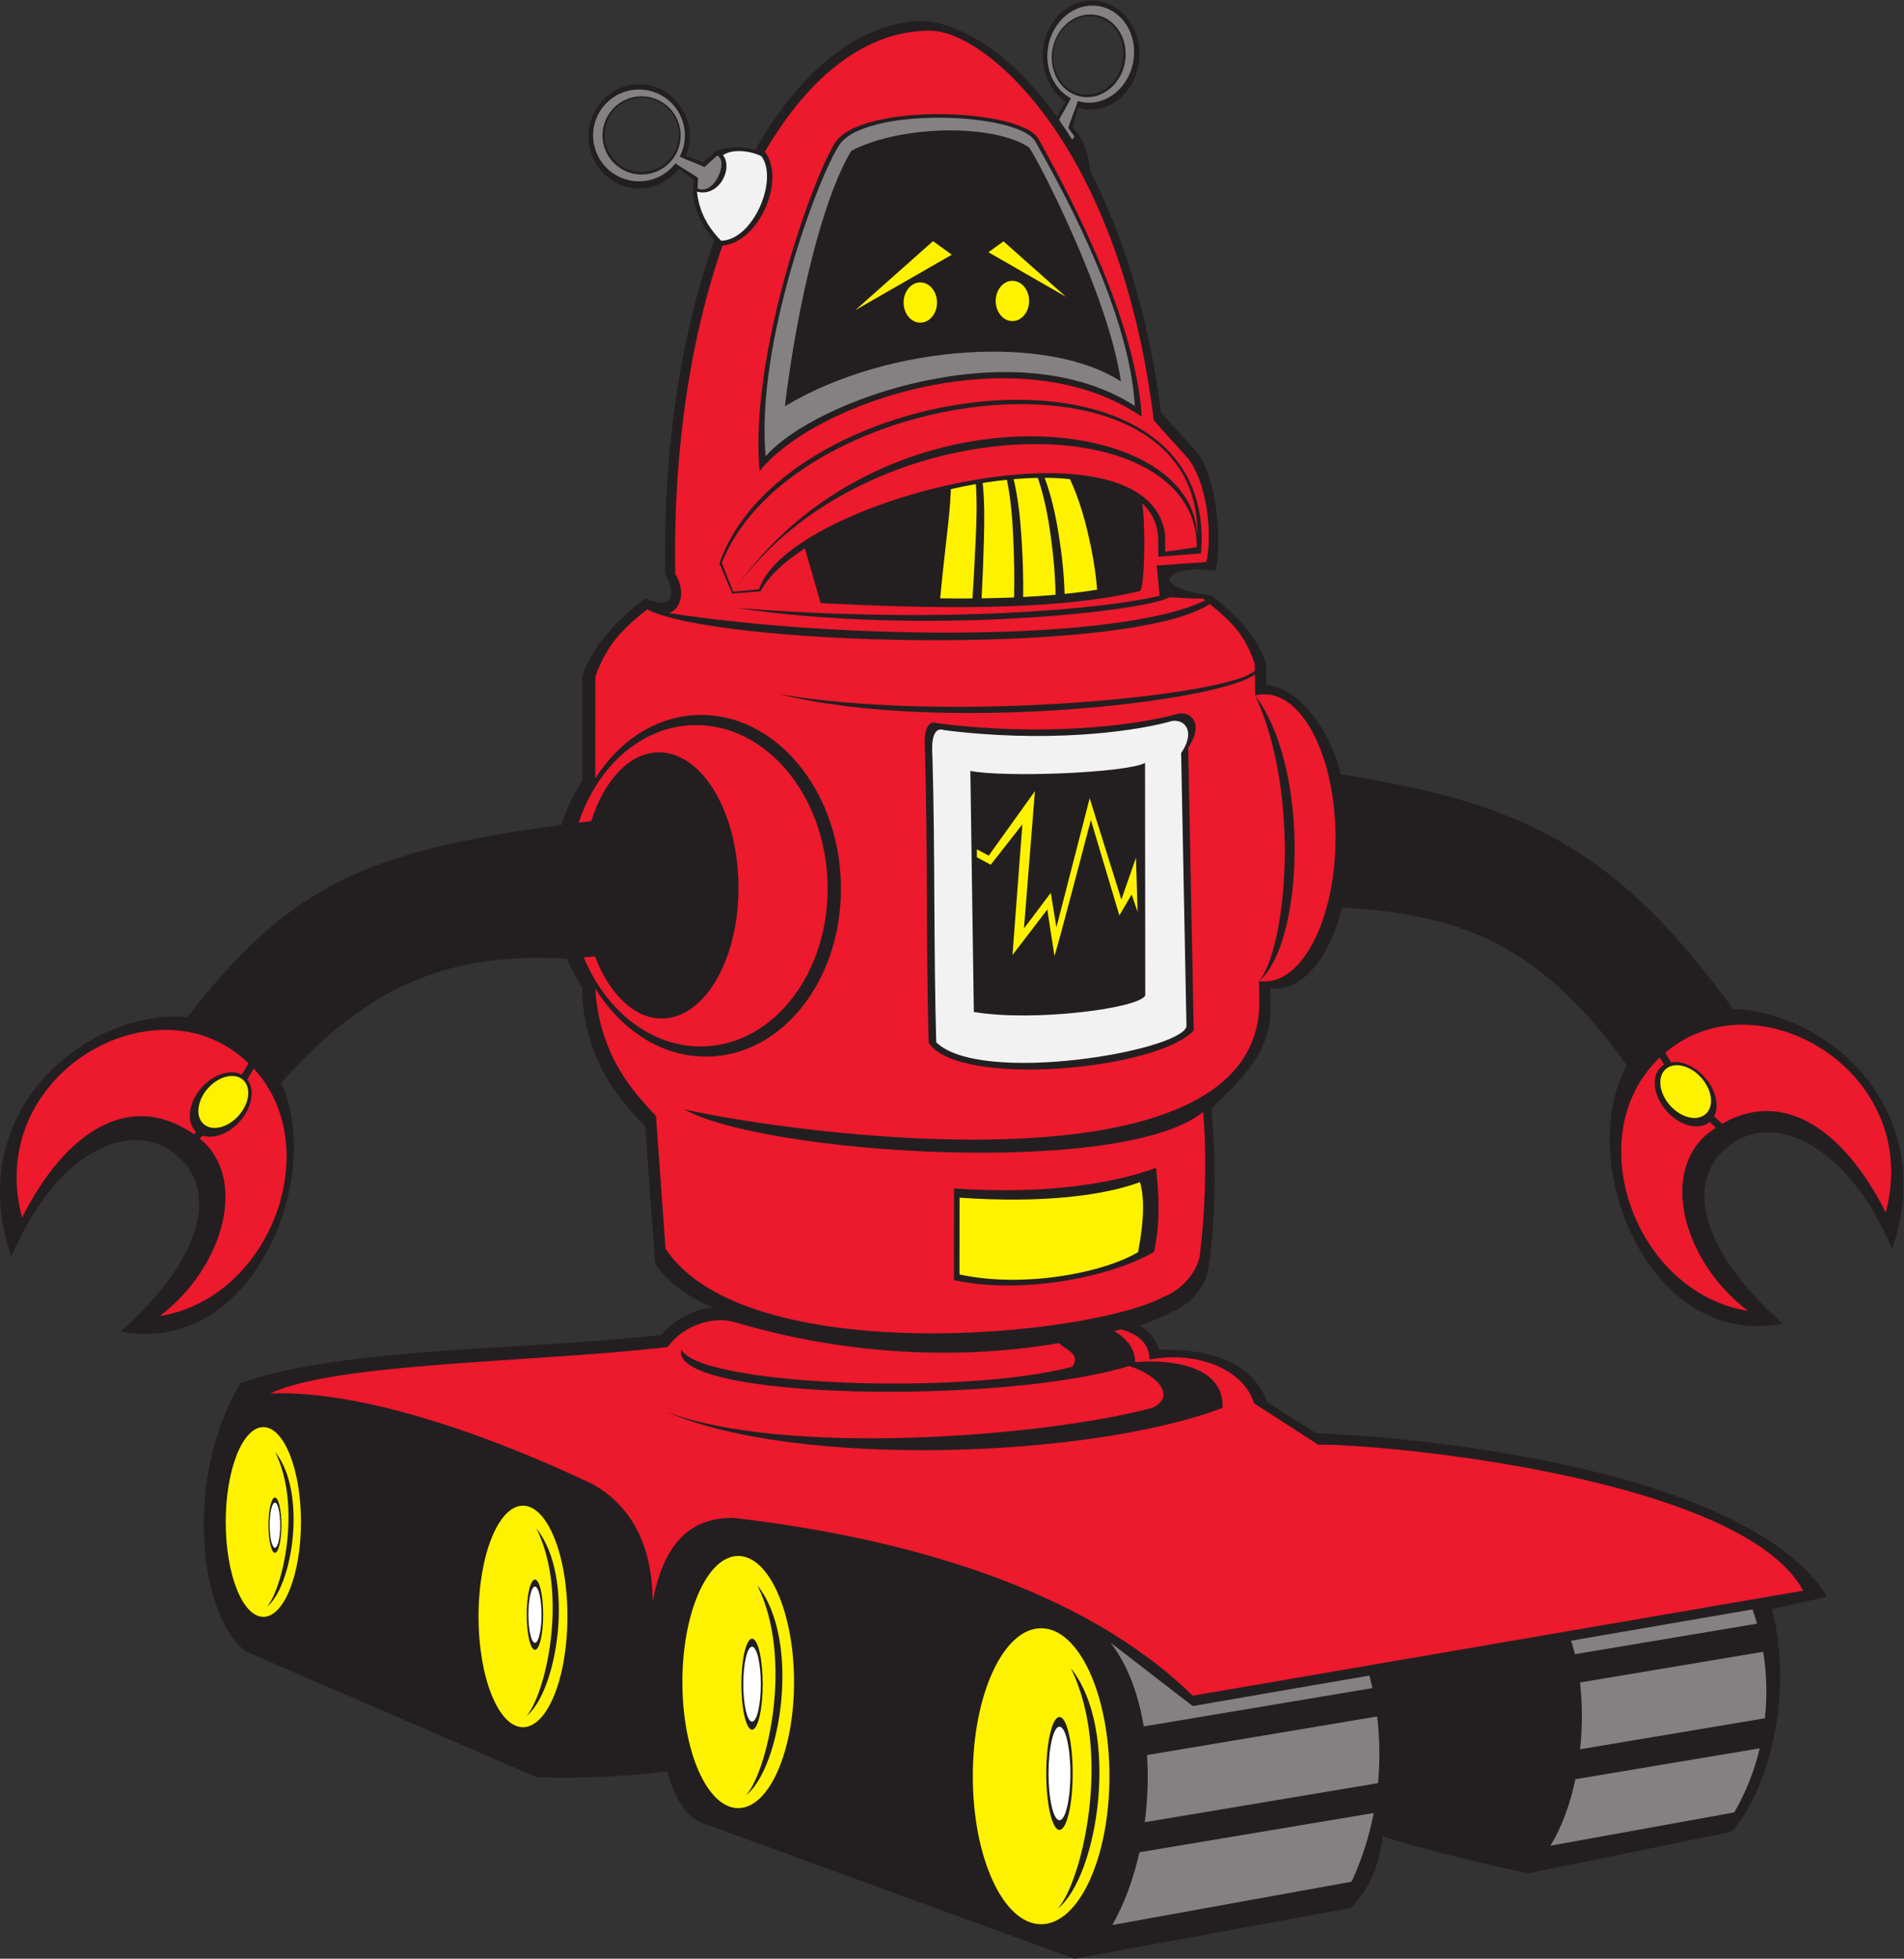
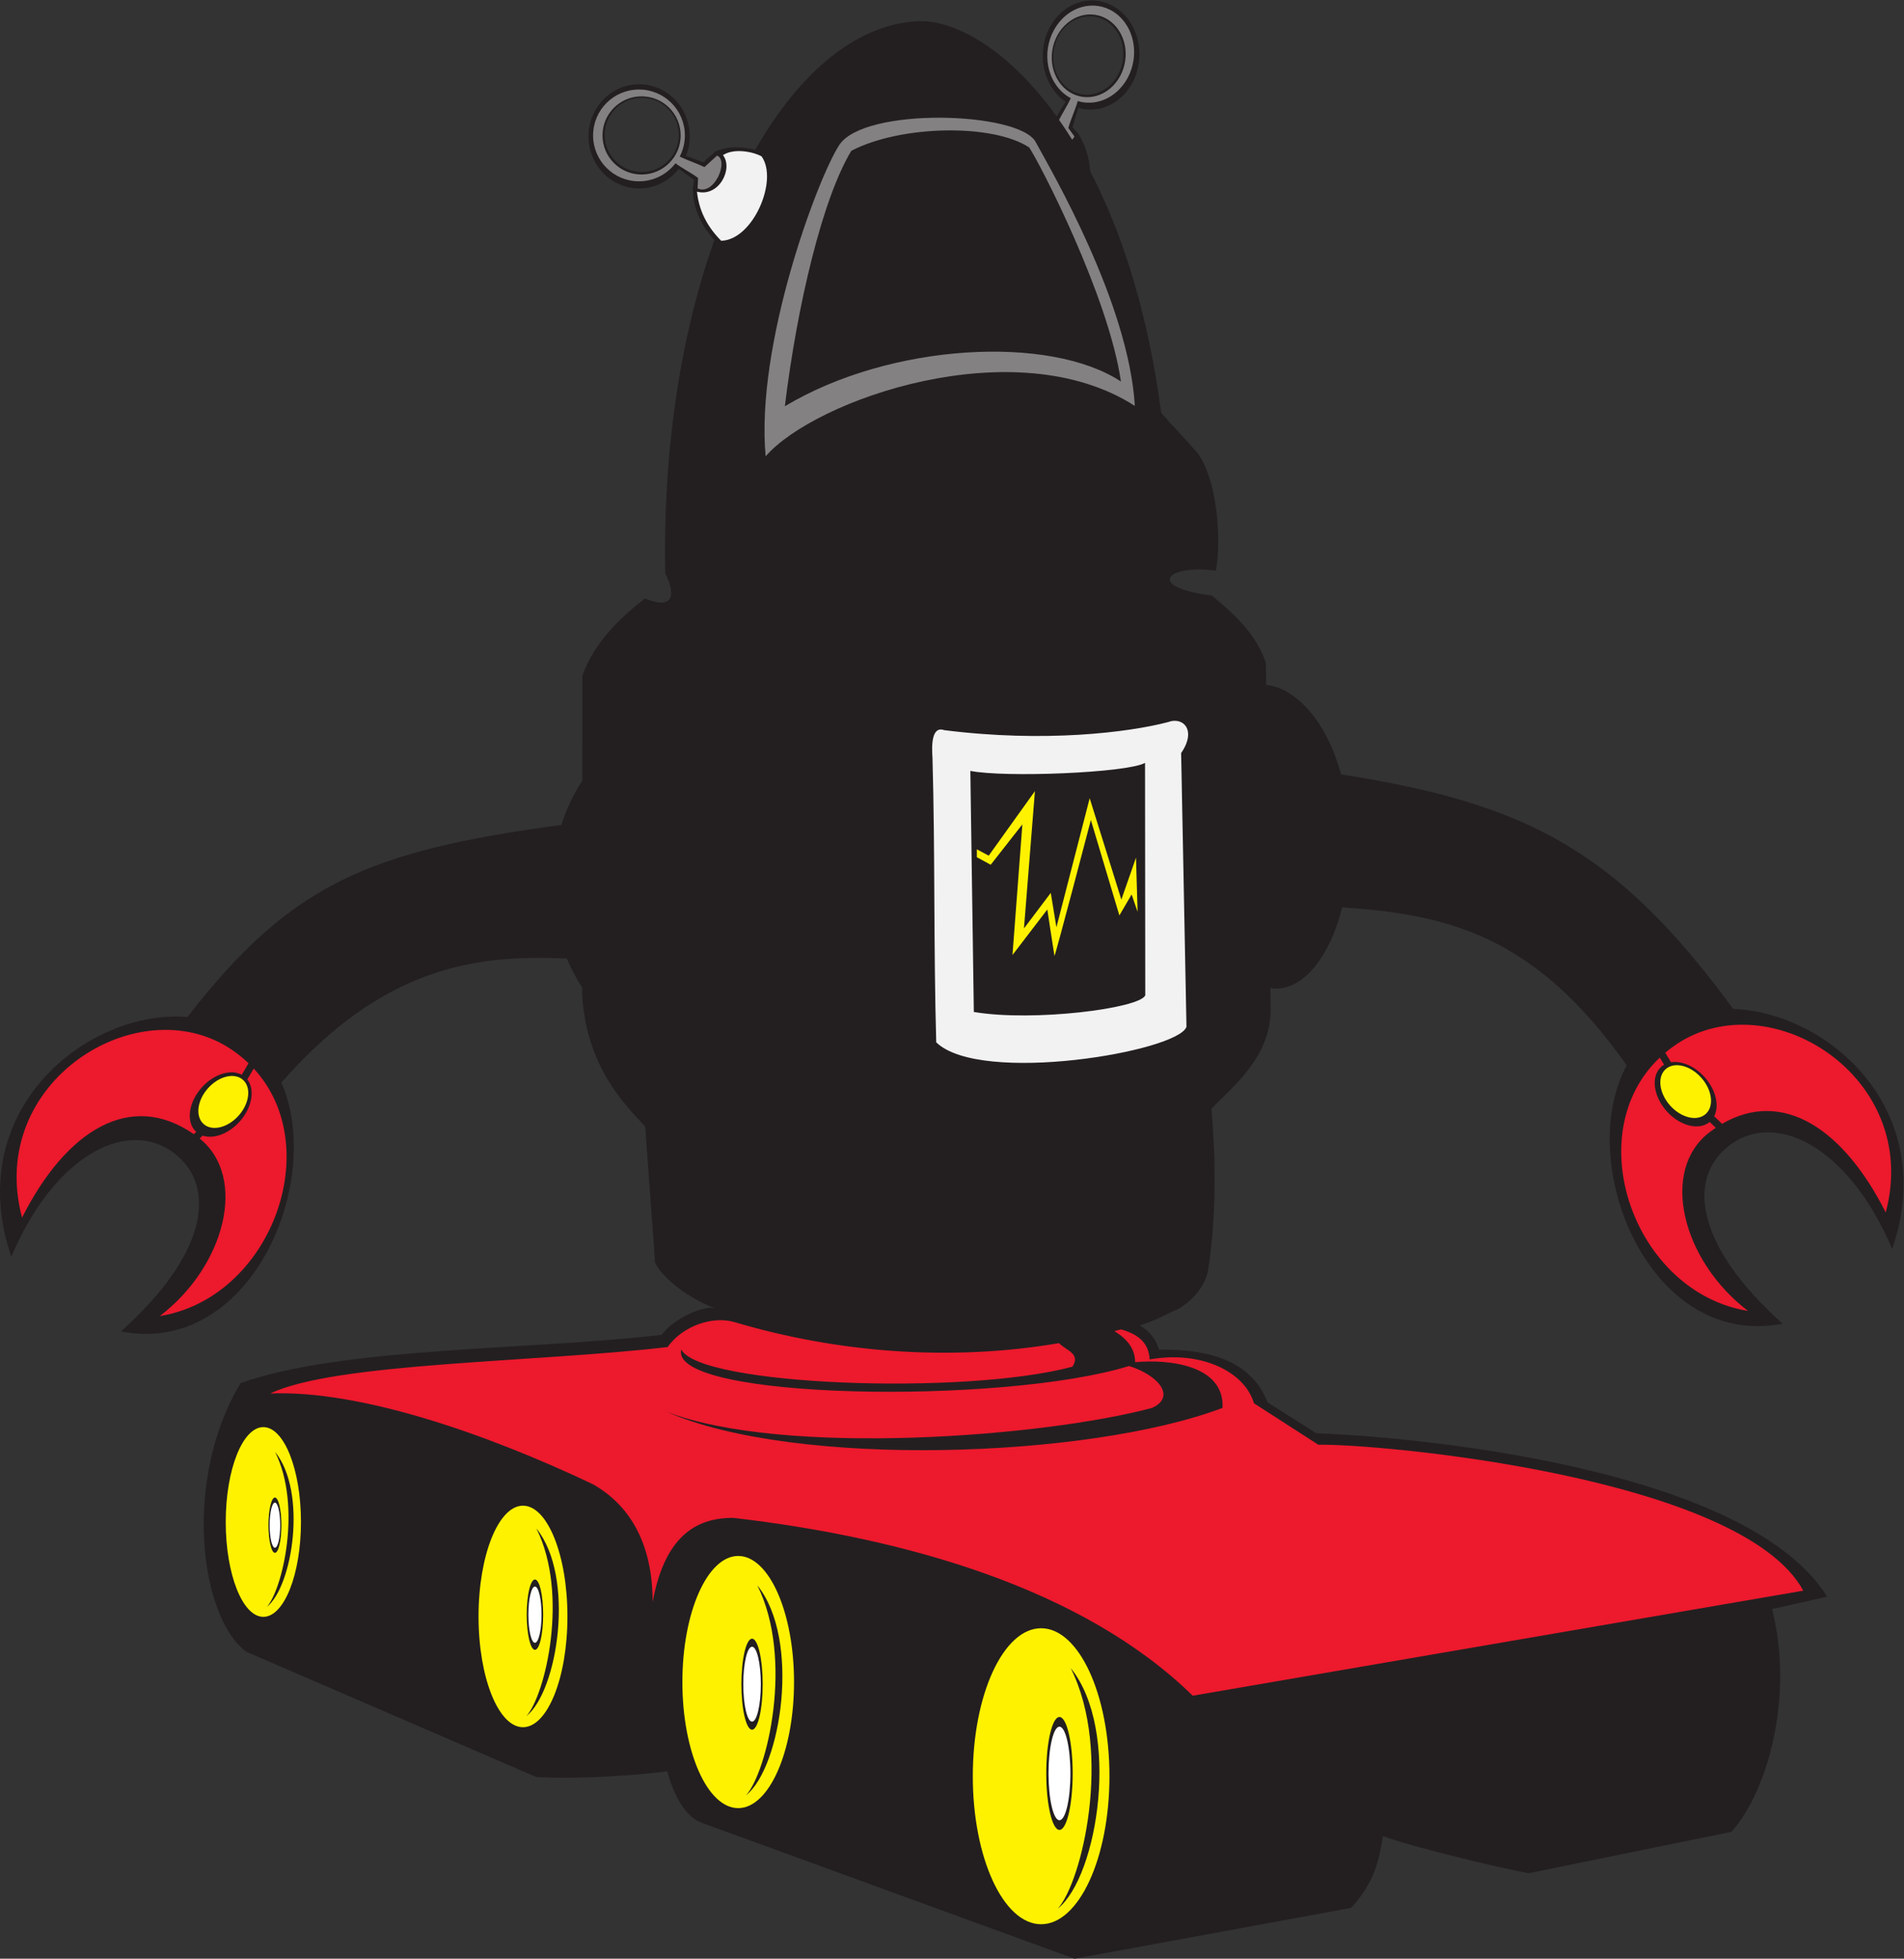
<svg xmlns="http://www.w3.org/2000/svg" viewBox="0 0 899.507 925.28" height="925.28" width="899.507" xml:space="preserve" id="svg2" version="1.1">
  <rect x="0" y="0" width="899.507" height="925.28" fill="#333333" stroke="none" />
  <defs id="defs6" />
  <g transform="matrix(1.333,0,0,-1.333,0,925.28)" id="g10">
    <g transform="scale(0.1)" id="g12">
      <path id="path14" style="fill:#231f20;fill-opacity:1;fill-rule:evenodd;stroke:none" d="m 2063.96,4546.42 c 44.22,126.53 149.45,217.57 221.95,274.15 108.91,-45.21 106.4,21.96 71.73,88.65 -8.43,452.48 58.79,858.29 174.32,1181.53 -45.28,49.95 -75.4,108.32 -76.4,182.88 1.52,9.87 3.04,19.75 4.56,29.63 -18.15,13.35 -36.31,26.7 -54.46,40.04 -32.86,-42.57 -83.58,-69.87 -140.48,-69.87 -99.04,0 -179.36,82.68 -179.36,184.64 0,101.95 80.32,184.63 179.36,184.63 99.03,0 179.36,-82.68 179.36,-184.63 0,-24.53 -4.66,-47.94 -13.11,-69.36 24,-8.73 38.38,-13.96 62.38,-22.69 9.88,13.68 29.37,23.86 39.25,37.53 53.75,22.81 99.4,17.26 143.67,6.89 158.46,277.72 361.32,444.6 574.62,455.63 130.33,6.74 321.33,-97.73 493.72,-337.55 l 31.47,52.21 c -18.22,12.48 -34.61,29.07 -48,49.62 -55.71,85.39 -38.86,206.57 37.61,270.61 76.49,64.03 183.67,46.72 239.38,-38.68 55.7,-85.39 38.86,-206.57 -37.62,-270.6 -43.95,-36.8 -98.03,-46.72 -146.66,-32.32 -6.72,-22.91 -13.45,-45.82 -20.18,-68.75 6.57,-7.29 13.15,-14.57 19.71,-21.86 26.95,-42.52 39.64,-87.44 42.72,-133.98 111.3,-213.61 204.32,-496.24 251.88,-856.21 35.3,-41.1 96.06,-104.57 131.37,-145.67 79.97,-118.61 77.93,-351.55 61.77,-414.19 -172.59,24.66 -251.89,-57.79 -13.19,-88.07 81.19,-67.33 156.66,-136.56 191.02,-237.99 l 1.08,-78.55 c 92.65,-7.51 210.48,-112.74 265.24,-317.03 655.14,-102.45 976.27,-266.77 1389.8,-830.96 342.08,-14.05 731.05,-360.58 563.69,-851 -157.53,373.11 -427.43,498.29 -589.6,356.86 -137.19,-119.65 -98.87,-352.82 201.1,-621.52 -473.54,-92.17 -739.19,569.88 -552.33,915.47 -327.76,464.85 -637.39,534.31 -1008.48,560.01 -42.71,-170.63 -132.61,-287.76 -234.54,-287.76 -6.72,0 -13.38,0.52 -19.97,1.52 l 1.02,-73.22 c 1.24,-176.07 -143.31,-282.06 -209.94,-354.58 15.75,-185.9 17.67,-373.51 -10.81,-564.94 -7.87,-69.69 -76.79,-136.8 -129.9,-154.26 -29.98,-16.73 -67.29,-33.26 -113.28,-48.68 32.27,-18.61 53.43,-41.57 68.75,-85.67 188.62,2.97 329.2,-45.75 384.22,-186.64 l 172.46,-109.26 c 457.6,-19.09 1539.68,-144.29 1810.73,-579.58 l -195.21,-43.57 c 77.39,-305.932 -12.57,-641.319 -143.62,-789.514 l -718.82,-146.68 c -81.65,13.797 -406.48,90.547 -516.7,131.543 C 4887.87,352.43 4873.05,271.34 4788.19,180.117 L 3808.14,0 c -474.73,172.629 -846.08,309.004 -1320.8,481.629 -44.48,15.195 -91.93,70.851 -122.58,182.336 -114.95,-14.707 -327.42,-29.211 -465.2,-19.59 L 874.223,1087.29 c -162.668,114.43 -230.551,604.27 -21.582,952.52 361.389,128.56 1020.699,116.1 1492.359,171.14 39.86,55.95 145.77,104.55 189.18,94.63 -85.29,29.65 -186.17,103.8 -212.4,161.32 l -35.21,482.61 c -74.81,79.38 -207.48,211.86 -223.42,466.03 l 0.02,26.16 c -20.77,31.9 -38.89,66.17 -53.99,102.37 -321.48,15.86 -651.21,-27.61 -1011.891,-439.18 153.591,-352.99 -110.055,-971.18 -568.672,-881.93 299.973,268.72 338.297,501.88 201.102,621.53 -162.176,141.43 -432.063,16.25 -589.614,-356.86 -177.351,519.75 270.132,877.9 624.446,849.91 363.899,468.1 636.539,588.05 1324.969,680.33 18.05,56.54 43.18,109.24 74.18,156.69 l 0.26,371.86 z m 210.5,2048.41 c 72.54,0 131.37,-58.83 131.37,-131.37 0,-72.54 -58.83,-131.37 -131.37,-131.37 -72.54,0 -131.37,58.83 -131.37,131.37 0,72.54 58.83,131.37 131.37,131.37 z m 1510.68,260.03 c -56.02,-46.9 -69.3,-134.21 -29.67,-194.97 39.64,-60.75 117.21,-71.99 173.22,-25.09 56.02,46.9 69.3,134.21 29.67,194.97 -39.64,60.76 -117.21,71.99 -173.22,25.09 v 0" />
-       <path id="path16" style="fill:#ed192d;fill-opacity:1;fill-rule:evenodd;stroke:none" d="m 2110.11,4543.48 c 42.66,123.36 113.8,182.97 183.74,238.13 8.58,-4.59 16.73,-8.11 24.48,-10.69 312.82,-121.62 1697.2,-150.83 1969.22,29.98 90.88,-73.16 128.87,-121.37 159.36,-212.36 l 0.34,-23.76 c -84.72,-88.06 -1073.74,-188.45 -1685.46,-83.37 578.68,-143.25 1565.73,-26.46 1685.63,70.47 l 1.04,-75.36 c 165.1,-355.08 108.57,-900.02 13.88,-1012.02 l 0.98,-71.37 c 4.94,-708.4 -1674.33,-465.52 -2038.3,-383.17 282.92,-157.79 1550.1,-243.45 1839.17,-9.28 14.01,-176.35 6.67,-352 -11.31,-504.02 -7.58,-67.94 -76.59,-133.36 -127.81,-150.38 -267.44,-144.68 -1484.74,-257.61 -1766.26,169.86 l -33.97,470.49 c -71.95,77.17 -199.39,205.82 -215.38,452.22 92.9,-150.21 239.76,-245.89 402.25,-241.9 268.62,6.6 478.38,283.03 468.41,617.27 -9.98,334.26 -235.91,599.98 -504.52,593.39 -149.33,-3.68 -280.45,-90.75 -365.76,-224.77 l 0.27,360.64 z m 448.09,402.8 40.45,-101.87 c 460.85,662.36 1644.51,673.99 1642.96,157.9 l -112.02,-16.29 c -0.23,12.66 -0.47,50.26 -0.7,62.91 -61.39,437.5 -1335.46,125.14 -1438.93,-196.22 l -91.31,-8.3 c 515.86,754.68 1651.81,650.59 1644.57,185.77 29.77,739.06 -1432.95,553.16 -1685.02,-83.9 z m 1890.26,-469.76 c 10.85,2.89 21.91,4.4 33.15,4.4 138.94,0 251.61,-227.91 251.61,-508.94 0,-281.04 -112.67,-508.94 -251.61,-508.94 -6.48,0 -12.91,0.5 -19.27,1.46 158.6,135.63 182.17,752.27 -13.88,1012.02 z M 3381.29,2729.65 c 329.08,-22.63 569.21,18.98 715.94,72.98 11.02,-99.29 14.77,-198.57 -7.42,-297.86 -144.38,-85.28 -459.56,-153.96 -708.88,-99.87 l 0.36,324.75 z m -831.64,2215.39 c 15.04,-35.7 30.09,-71.39 45.14,-107.08 33.59,2.59 67.17,5.18 100.75,7.79 27.53,52.81 83.19,104.47 156.92,152.21 l 56.1,-193.88 c 377.3,-19.23 828.17,-30.53 1131.91,42.99 16.58,13.59 20.18,231.65 7.57,310.16 34.37,-31.59 54.73,-72.54 56.65,-124.18 0.24,-13.03 0.49,-51.75 0.72,-64.78 l 151.26,11.99 c 67.74,823.15 -1473.7,631.5 -1707.02,-35.22 z m 142.34,326.6 c 199.5,248.97 925.1,487.4 1354.34,193.04 -22.54,377.87 -306.49,875.93 -365.31,983.39 -60.65,110.86 -627.81,129.51 -720.53,-11.43 -78.59,-119.47 -306.31,-754.84 -268.5,-1165 z M 2371.02,4768.8 c 46,15.64 57.25,82.4 22.22,138.41 -8.12,439.69 54.9,842.02 167.55,1163.92 123.87,9.55 224.95,222.91 152.35,330.14 l -2.94,0.76 c 157.47,271.59 362.23,432.62 588.16,430.44 196.78,-1.9 671.46,-408.74 790.7,-1380.22 34.06,-40.07 92.66,-101.96 126.72,-142.03 77.15,-115.63 75.19,-299.47 59.58,-360.54 l -176.41,-12.61 c 3.71,-20.41 7.41,-80.58 11.13,-106.87 -177.26,-44.29 -752.28,-102.46 -1499.33,-43.26 658.79,-99.24 1439.05,-13.6 1534.5,37.74 39.61,-1.09 73.4,-5.7 117.41,-4.12 l 8.66,-6.77 C 3965.81,4664.16 2976.6,4674.53 2371.02,4768.8 Z m 907.35,-494.18 c -3.91,52.28 -1.61,119.86 44.43,103.47 375.4,-47.48 690.11,-8.69 838.11,29.96 56.57,22.15 110.14,-28.72 50.22,-115.78 7.03,-360.5 12.52,-642.29 19.55,-1002.8 -130.66,-140.47 -833.29,-204.7 -939.31,-43.61 -10.14,363.62 -2.86,665.14 -13,1028.76 z m -820.07,97.02 c 252.65,6.22 465.16,-243.73 474.55,-558.12 9.37,-314.4 -187.93,-574.4 -440.6,-580.61 -182.7,-4.49 -344.39,125 -423.48,315.92 13.16,0.98 26.47,1.96 39.95,2.92 51.48,-134.82 141.44,-223.08 241.9,-219.7 152.85,5.14 272.21,220.45 266.53,480.81 -5.67,260.35 -134.23,467.34 -287.07,462.19 -102.37,-3.43 -189.7,-101.14 -234.53,-243.51 -15,-1.86 -29.84,-3.73 -44.53,-5.61 65.83,199.54 221.6,341.16 407.28,345.71 v 0" />
      <path id="path18" style="fill:#f2f2f2;fill-opacity:1;fill-rule:evenodd;stroke:none" d="m 3304.81,4256.03 c -3.68,49.4 -1.51,113.24 41.98,97.76 354.67,-44.86 652,-8.21 791.82,28.3 53.45,20.93 104.07,-27.14 47.46,-109.38 6.64,-340.6 12.26,-629.31 18.9,-969.91 -27.04,-87.74 -729.96,-207.55 -886.89,-55.29 -9.58,343.55 -3.69,664.97 -13.27,1008.52 z m 134.22,-46.65 c 121.5,-24.24 555.48,-7.2 619.12,28.49 l 0.78,-823.89 c -19.33,-46.11 -395.88,-94.6 -607.56,-58.87 l -12.34,854.27 v 0" />
      <path id="path20" style="fill:#fff200;fill-opacity:1;fill-rule:evenodd;stroke:none" d="m 933.328,1883.89 c 73.602,0 133.302,-150.54 133.302,-336.18 0,-185.62 -59.7,-336.17 -133.302,-336.17 -73.609,0 -133.305,150.55 -133.305,336.17 0,185.64 59.696,336.18 133.305,336.18 z m 41.051,-249.57 c 12.664,0 22.926,-43.85 22.926,-97.94 0,-54.08 -10.262,-97.95 -22.926,-97.95 -12.66,0 -22.926,43.87 -22.926,97.95 0,54.09 10.266,97.94 22.926,97.94 z M 1895.9,1343.84 c 16.11,0 29.16,-55.8 29.16,-124.61 0,-68.81 -13.05,-124.61 -29.16,-124.61 -16.1,0 -29.16,55.8 -29.16,124.61 0,68.81 13.06,124.61 29.16,124.61 z m 769.45,-209.68 c 20.84,0 37.75,-72.22 37.75,-161.269 0,-89.051 -16.91,-161.27 -37.75,-161.27 -20.84,0 -37.74,72.219 -37.74,161.27 0,89.049 16.9,161.269 37.74,161.269 z M 3754.88,856.602 c 25.86,0 46.83,-89.59 46.83,-200.071 0,-110.476 -20.97,-200.066 -46.83,-200.066 -25.86,0 -46.82,89.59 -46.82,200.066 0,110.481 20.96,200.071 46.82,200.071 z m -65,314.548 c 133.73,0 242.16,-234.873 242.16,-524.478 0,-289.613 -108.43,-524.477 -242.16,-524.477 -133.72,0 -242.15,234.864 -242.15,524.477 0,289.605 108.43,524.478 242.15,524.478 z m 104.81,-141.2 c 149.4,-299.044 39.89,-758.016 -45.78,-852.345 143.49,114.231 223.18,633.586 45.78,852.345 z m -1178.4,397.35 c 109.24,0 197.83,-200.09 197.83,-446.812 0,-246.718 -88.59,-446.797 -197.83,-446.797 -109.24,0 -197.83,200.079 -197.83,446.797 0,246.722 88.59,446.812 197.83,446.812 z m 67.67,-104.11 c 130.45,-261.11 34.83,-661.85 -39.98,-744.206 125.3,99.735 194.88,553.196 39.98,744.206 z m -830.42,282.29 c 86.99,0 157.53,-175.77 157.53,-392.53 0,-216.739 -70.54,-392.528 -157.53,-392.528 -86.98,0 -157.53,175.789 -157.53,392.528 0,216.76 70.55,392.53 157.53,392.53 z m 47.59,-81 c 116.55,-233.31 31.12,-591.375 -35.73,-664.949 111.96,89.11 174.13,494.279 35.73,664.949 z m -926.267,271.56 c 96.367,-192.89 25.737,-488.9 -29.531,-549.74 92.558,73.67 143.958,408.63 29.531,549.74 v 0" />
      <path id="path22" style="fill:#f2f2f2;fill-opacity:1;fill-rule:evenodd;stroke:none" d="m 2470.18,6262.13 c 78.34,-20.74 129.38,82.34 92.05,129.58 43.72,27.69 114.39,8.64 136.73,-4.46 60.47,-82.82 -29.06,-295.95 -142.85,-299.23 -44.47,44.34 -78.43,100.86 -85.93,174.11 v 0" />
      <path id="path24" style="fill:#848182;fill-opacity:1;fill-rule:evenodd;stroke:none" d="m 3776.76,6885.71 c -69.36,-58.07 -85.8,-166.16 -36.74,-241.39 14.78,-22.66 33.83,-39.75 55.12,-50.98 -12.95,-27.11 -28.19,-50.48 -41.7,-76.67 15.66,-22.28 31.16,-45.68 46.44,-70.23 3.05,3.14 5.77,6.92 8.06,11.45 l -21.7,30.01 c 8.79,30.73 24.7,64.61 33.49,95.33 44.19,-13.33 94.06,-4.05 134.75,30.02 69.36,58.08 85.81,166.16 36.74,241.39 -49.07,75.23 -145.11,89.14 -214.46,31.07 z m -759.5,-478.8 c 175.45,91.64 502.87,96.85 630.45,11.7 36.29,-53.54 280.83,-525.34 325.04,-829.41 -249.9,165.33 -814.74,137.97 -1191.11,-87.55 43.7,360.6 134.38,739.01 235.62,905.26 z M 2713.52,5324.24 c 174.02,200.83 884.7,451.24 1308.46,178.65 -21.75,364.85 -294.99,831.88 -351.77,935.64 -58.57,107.04 -606.19,125.04 -695.71,-11.04 -75.89,-115.36 -297.49,-707.23 -260.98,-1103.25 z m -448.89,1299.83 c 89.82,0 162.65,-72.84 162.65,-162.65 0,-27.06 -6.62,-52.57 -18.31,-75.01 29.25,-14.32 58.35,-22.96 87.61,-37.28 l 44.84,40.8 c 42.8,-17.54 -9.72,-143.68 -69.16,-116.38 l 1.77,37.2 c -24.15,18.04 -55.98,33.93 -80.14,51.96 -29.72,-38.86 -76.56,-63.94 -129.26,-63.94 -89.82,0 -162.65,72.83 -162.65,162.65 0,89.81 72.83,162.65 162.65,162.65 z m 9.19,-24.13 c 76.49,0 138.52,-62.03 138.52,-138.52 0,-76.5 -62.03,-138.52 -138.52,-138.52 -76.5,0 -138.52,62.02 -138.52,138.52 0,76.49 62.02,138.52 138.52,138.52 z m 1509.02,259.61 c -59.07,-49.45 -73.07,-141.5 -31.28,-205.57 41.79,-64.07 123.58,-75.92 182.64,-26.46 59.07,49.46 73.09,141.51 31.29,205.57 -41.79,64.08 -123.58,75.92 -182.65,26.46 v 0" />
-       <path id="path26" style="fill:#fff200;fill-opacity:1;fill-rule:evenodd;stroke:none" d="m 3400.79,2696.93 c 294.24,-20.23 508.25,6.85 639.44,55.12 15.53,-54.92 15.69,-127.32 -6.62,-247.94 -129.1,-76.24 -410.21,-127.54 -633.14,-79.18 l 0.32,272 v 0" />
      <path id="path28" style="fill:#ed192d;fill-opacity:1;fill-rule:evenodd;stroke:none" d="m 958.188,2003.15 c 230.332,109.96 938.542,109.64 1407.822,164.45 53.1,74.94 161.34,113.13 242.01,86.99 356.33,-105.23 756.24,-139.48 1145.11,-73.09 26.06,-26.29 77.77,-37.07 47.67,-83.5 -382.1,-102.68 -1321.59,-67.02 -1386.08,60.89 -46.84,-178.05 1138.07,-197.1 1586.85,-58.44 106.71,-33.46 166.28,-110.03 81.63,-148.42 -382.09,-102.67 -1304.52,-173.89 -1720.99,-13.57 455.15,-200.41 1496.07,-166.25 1970.68,13.57 7.04,153.34 -193.75,172.91 -309.84,161.92 -0.3,45.72 -25.64,80.82 -73.62,110.06 7.82,2.06 15.62,4.16 23.41,6.31 76.97,-21.41 98.61,-60.22 101.77,-106.63 177.71,31.94 335.12,-39.93 369.61,-155.25 l 228.03,-146.98 c 219.36,4.13 1499.09,-113.5 1718.81,-517.17 L 4227.12,932.07 c -387.32,378.95 -1015.52,559.23 -1629,630.3 -112.75,-0.33 -238.48,-45.32 -285.08,-297.88 -0.24,213.93 -86.08,346.49 -213.16,417.72 -380.57,180.5 -825.47,333.43 -1141.692,320.94 v 0" />
-       <path id="path30" style="fill:#848182;fill-opacity:1;fill-rule:evenodd;stroke:none" d="m 5568.18,1126.97 c 5.02,-15.41 9.53,-31.36 13.55,-47.73 l 645.33,108.13 c -4.77,16.95 -10.09,33.84 -15.95,50.67 l -642.93,-111.07 z m 31.41,-148.064 c 8.96,-76.093 9,-157.207 0.53,-236.621 L 6255,852.031 c 8.37,76.785 6.8,156.189 -5.96,235.699 L 5599.59,978.906 Z M 5583.41,636.16 c -18.6,-88.359 -48.31,-170.359 -88.52,-235.644 l 651.2,117.882 c 40.56,68.797 71.32,145.692 90.62,227.235 L 5583.41,636.16 Z m -1647.88,484.26 c 59.98,-76.62 98.83,-181.209 118.02,-297.268 l 810.43,135.813 c -3.19,14.863 -6.68,29.707 -10.53,44.535 L 4227.12,895.313 c -97.2,75.027 -194.39,150.067 -291.59,225.107 z m 129.61,-398.643 c 5.21,-78.007 2.41,-158.828 -8.01,-238.058 l 826.67,138.535 c 7.29,77.277 6.55,156.543 -3.02,236.191 L 4065.14,721.777 Z M 4038.26,377.234 C 4017.15,283.27 3984.9,194.668 3942.17,119.453 l 847.99,153.496 c 35.31,75.985 61.84,157.93 78.43,243.43 L 4038.26,377.234 v 0" />
      <path id="path32" style="fill:#ffffff;fill-opacity:1;fill-rule:evenodd;stroke:none" d="m 3754.88,822.352 c 21.44,0 38.81,-74.258 38.81,-165.821 0,-91.562 -17.37,-165.816 -38.81,-165.816 -21.43,0 -38.81,74.254 -38.81,165.816 0,91.563 17.38,165.821 38.81,165.821 z M 974.379,1616.36 c 10.34,0 18.723,-35.81 18.723,-79.98 0,-44.17 -8.383,-79.99 -18.723,-79.99 -10.336,0 -18.719,35.82 -18.719,79.99 0,44.17 8.383,79.98 18.719,79.98 z M 1895.9,1318.82 c 12.87,0 23.31,-44.6 23.31,-99.59 0,-54.99 -10.44,-99.59 -23.31,-99.59 -12.87,0 -23.3,44.6 -23.3,99.59 0,54.99 10.43,99.59 23.3,99.59 z m 769.45,-213.17 c 17.16,0 31.07,-59.45 31.07,-132.759 0,-73.313 -13.91,-132.762 -31.07,-132.762 -17.16,0 -31.07,59.449 -31.07,132.762 0,73.309 13.91,132.759 31.07,132.759 v 0" />
      <path id="path34" style="fill:#ed192d;fill-opacity:1;fill-rule:evenodd;stroke:none" d="m 78.18,2626.35 c -128.207,481.17 412.258,816.44 741.461,596.2 22.461,-15.03 42.793,-31.48 61.175,-49.07 -7.812,-13.79 -15.871,-27.39 -24.16,-40.8 -38.742,20.97 -98.851,2.74 -141.851,-45.48 -47.711,-53.51 -56.336,-123.74 -19.352,-157.02 -2.82,-2.74 -5.652,-5.47 -8.504,-8.19 -223.437,155.45 -451.789,15.57 -608.769,-295.64 z m 821.175,528.24 c 257.995,-279.27 60.254,-813.5 -333.042,-877.17 231.023,175.92 312.417,491.43 141.402,629.17 3.555,3.42 7.086,6.87 10.59,10.33 38.508,-13.03 92.062,6 131.34,50.05 44.234,49.6 54.867,113.58 26.718,149.16 7.875,12.65 15.539,25.47 22.992,38.46 z M 6683.25,2644.64 c 128.21,481.16 -412.27,816.43 -741.45,596.19 -14.18,-9.48 -27.42,-19.58 -39.96,-30.12 6.66,-11.41 13.49,-22.69 20.5,-33.83 37.07,5.96 83.94,-13.42 119.26,-53.02 40.1,-44.97 52.58,-101.74 33.6,-138.47 9.17,-9.05 18.54,-17.95 28.11,-26.67 214.1,124.7 429.71,-16.25 579.94,-314.08 z m -800.82,548.82 c -288.17,-272.67 -90.5,-832.48 312.69,-897.76 -233.71,177.96 -314.33,498.81 -135.37,633.93 7.05,5.32 14.1,10.34 21.15,15.07 -7.34,6.78 -14.56,13.67 -21.68,20.65 -37.56,-31.42 -105.3,-14.61 -152.46,38.28 -47.8,53.6 -56.37,124.01 -19.14,157.2 3.14,2.81 6.53,5.26 10.11,7.36 -5.19,8.35 -10.29,16.76 -15.3,25.27 v 0" />
      <path id="path36" style="fill:#fff200;fill-opacity:1;fill-rule:evenodd;stroke:none" d="m 737.078,3084.73 c 38.527,43.2 94.098,56.54 124.106,29.79 30,-26.76 23.089,-83.48 -15.438,-126.7 -38.519,-43.2 -94.098,-56.54 -124.098,-29.79 -30.003,26.76 -23.093,83.48 15.43,126.7 z m 5292.312,37.45 c -39.14,43.91 -95.62,57.47 -126.12,30.28 -30.48,-27.19 -23.47,-84.85 15.69,-128.77 39.15,-43.9 95.63,-57.47 126.12,-30.28 30.5,27.2 23.48,84.85 -15.69,128.77 v 0" />
      <path id="path38" style="fill:#fff200;fill-opacity:1;fill-rule:evenodd;stroke:none" d="m 3462.06,3931.54 v -28.06 l 49.11,-26.66 112.26,143.12 -35.09,-463.04 123.48,161.36 c 0,0 23.86,-157.15 25.26,-164.17 1.4,-7.02 129.09,481.28 129.09,481.28 l 101.03,-338.16 43.49,74.37 21.05,-61.74 -5.61,192.23 -51.92,-148.73 -112.25,359.2 -117.87,-457.42 -20.05,121.99 -95,-125.98 38.88,486.59 -163.76,-228.63 -42.1,22.45 v 0" />
-       <path id="path40" style="fill:#fff200;fill-opacity:1;fill-rule:evenodd;stroke:none" d="m 3458.48,5225.76 c 4.52,-63.38 2.57,-126.91 -0.25,-190.46 -3.15,-71.47 -7.14,-143.06 -11.58,-214.67 -38.02,-0.28 -76.28,-0.16 -114.56,0.33 6.54,70.7 14.44,141.54 22.55,212.18 6.72,58.38 13.23,116.63 15.37,174.81 29.44,6.7 59.01,12.66 88.47,17.81 z m 333.49,17.72 c 29.29,-62.99 48.17,-126.17 63.17,-189.45 15.93,-67.26 27.97,-134.74 33.11,-202.41 -36.89,-5.98 -75.42,-10.95 -115.19,-15.03 -1.97,69.39 -9.43,138.63 -20.47,207.71 -10.87,68 -25.1,136.01 -50.14,203.77 31.01,-0.13 60.99,-1.6 89.52,-4.59 z m -113.79,4.43 c 23.34,-68.18 36.01,-136.59 45.55,-204.98 9.73,-69.66 16.07,-139.46 17.38,-209.41 -37.39,-3.34 -75.77,-5.95 -114.87,-7.93 0.94,71.11 -1.42,142.16 -6.16,213.04 -4.59,68.33 -11.44,136.65 -27.65,204.73 29.16,2.51 57.84,4.06 85.75,4.55 z m -109.66,-6.81 c 14.08,-67.54 19.27,-135.33 22.46,-203.1 3.34,-71.19 4.59,-142.52 3,-213.89 -37.89,-1.57 -76.34,-2.59 -115.14,-3.14 3.87,71.71 6.67,143.4 8.43,214.91 1.61,64.71 2.07,129.39 -4.48,193.92 28.82,4.59 57.48,8.39 85.73,11.3 v 0" />
-       <path id="path42" style="fill:#fff200;fill-opacity:1;fill-rule:evenodd;stroke:none" d="m 3031.58,5842.42 275.14,244.38 66.6,-48.15 -341.74,-196.23 z m 556.47,103.74 c 32.69,0 59.21,-31.95 59.21,-71.35 0,-39.38 -26.52,-71.34 -59.21,-71.34 -32.7,0 -59.21,31.96 -59.21,71.34 0,39.4 26.51,71.35 59.21,71.35 z m -326.39,-5.63 c 32.7,0 59.22,-31.94 59.22,-71.34 0,-39.39 -26.52,-71.34 -59.22,-71.34 -32.69,0 -59.21,31.95 -59.21,71.34 0,39.4 26.52,71.34 59.21,71.34 z m 515.78,-50.69 -220.94,196.23 -53.48,-38.66 274.42,-157.57 v 0" />
    </g>
  </g>
</svg>